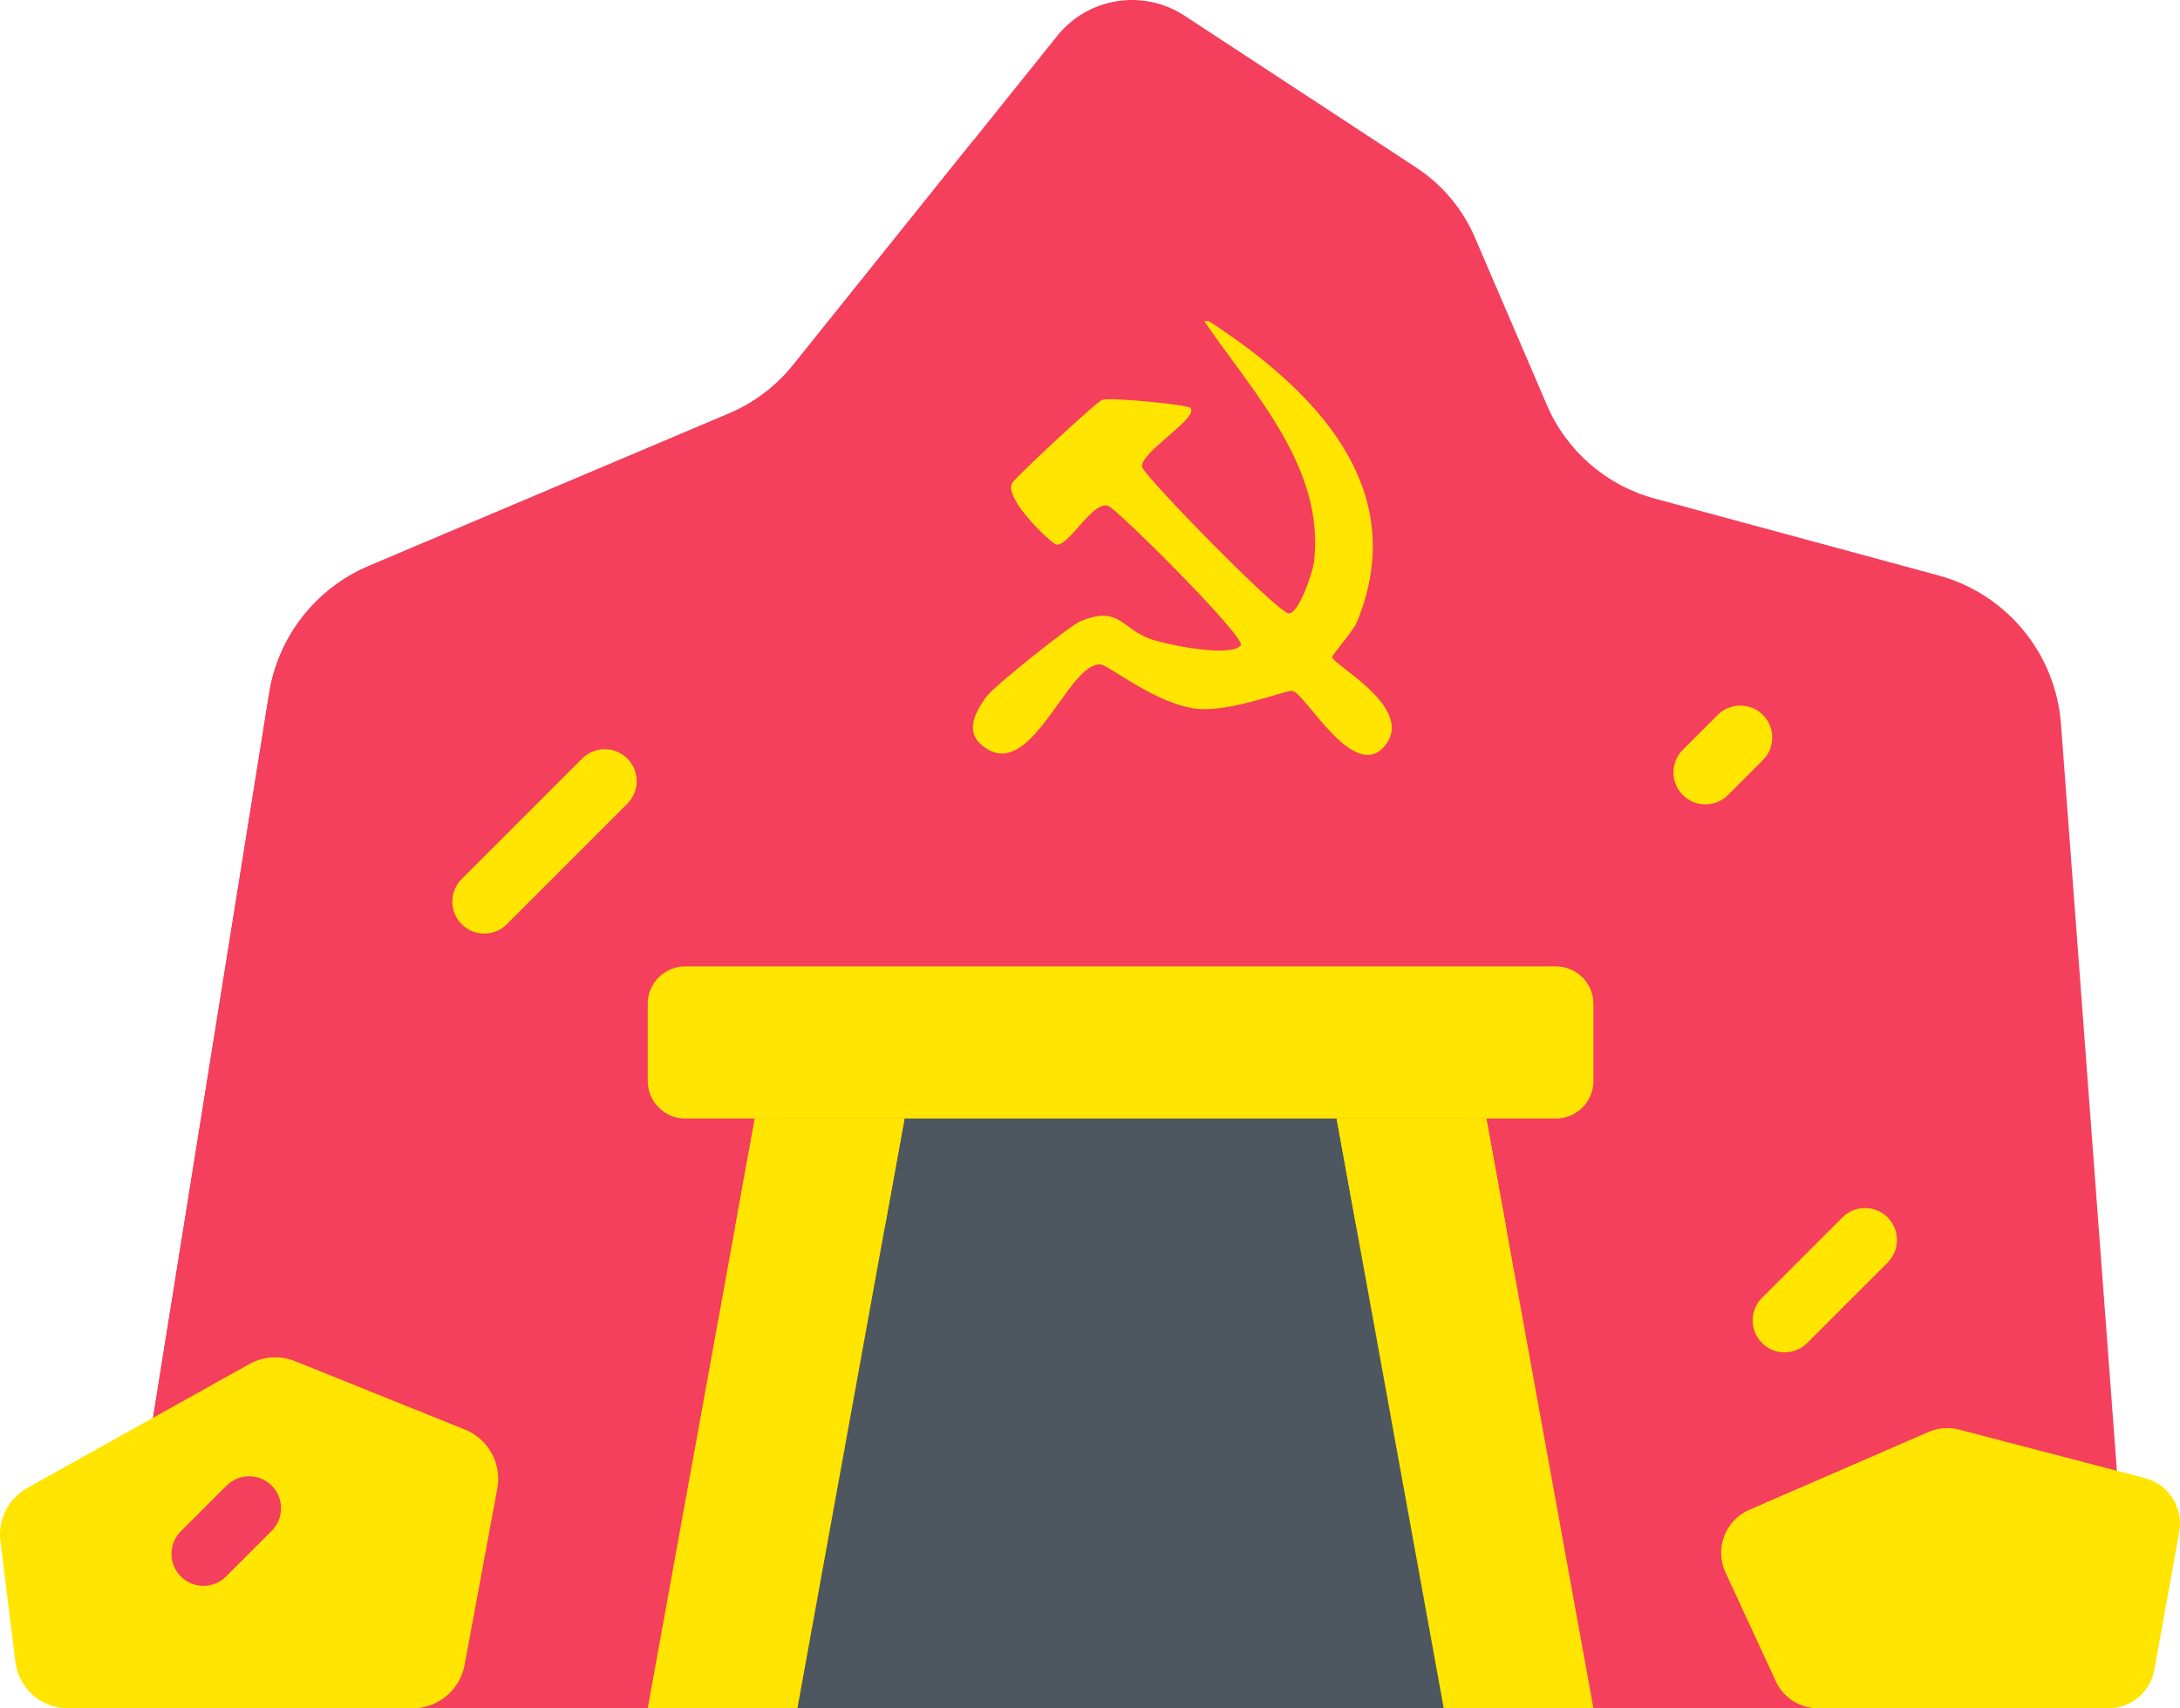
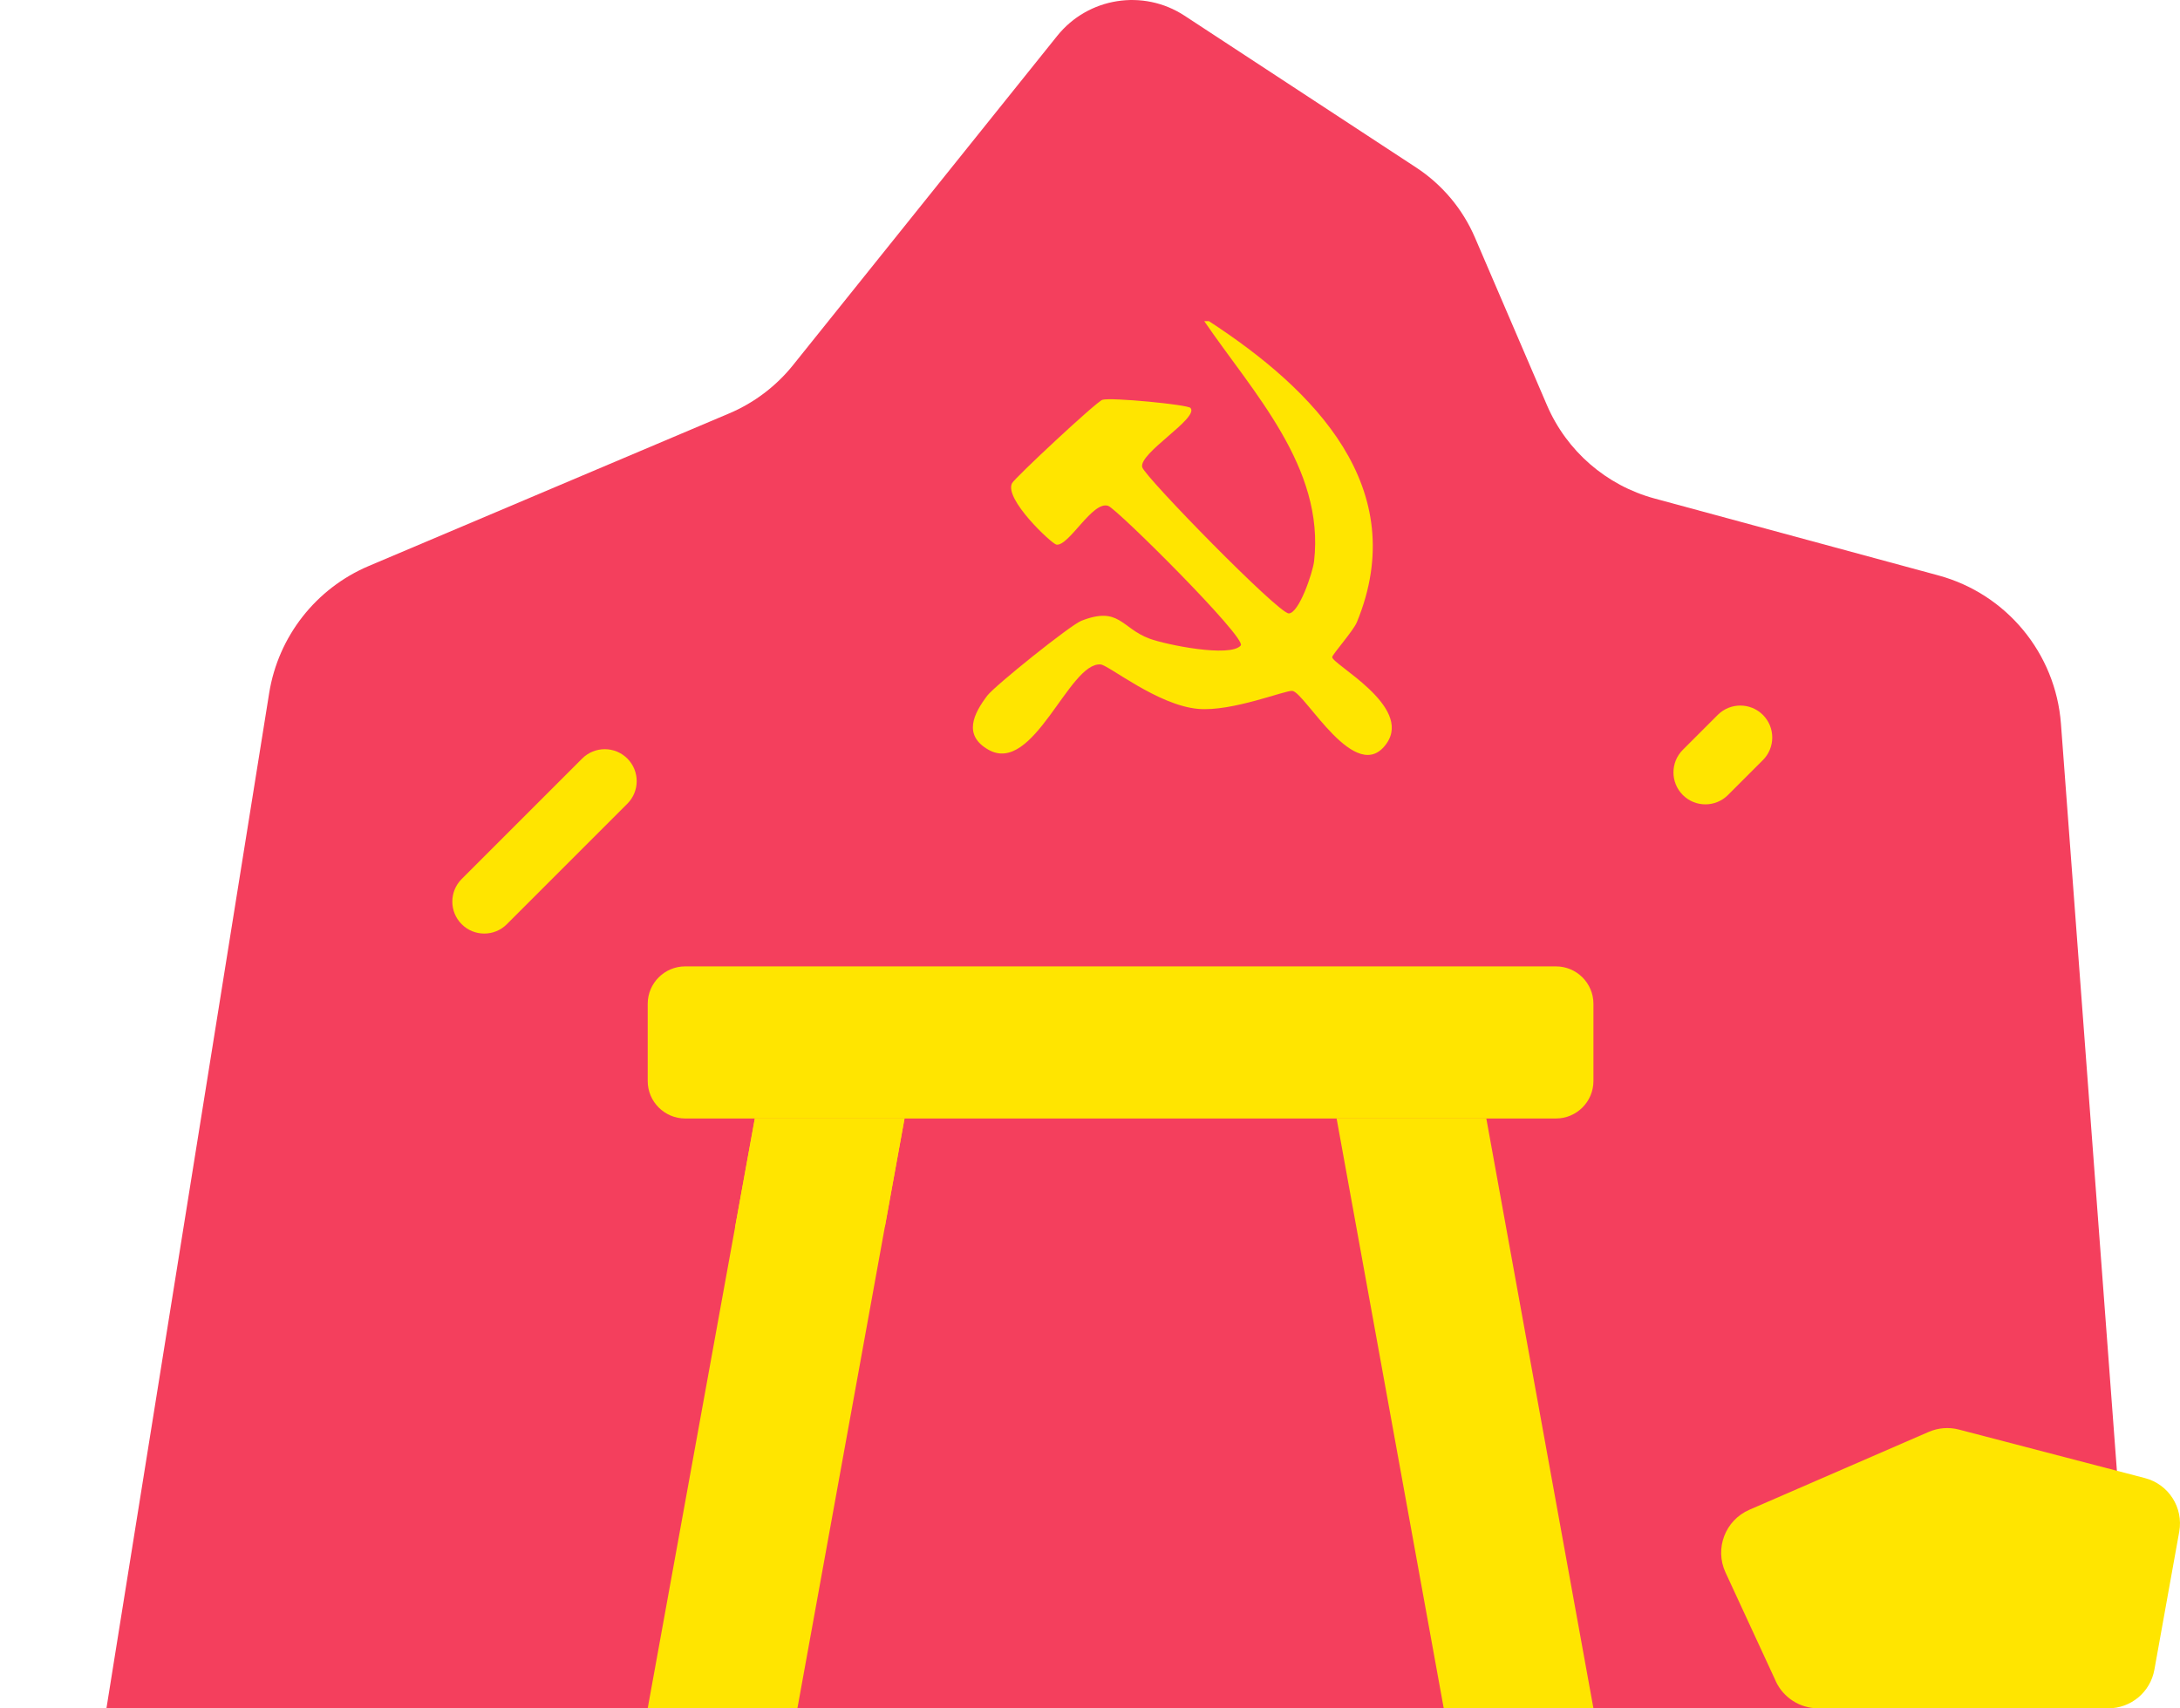
<svg xmlns="http://www.w3.org/2000/svg" id="Layer_2" data-name="Layer 2" viewBox="0 0 512 401.28">
  <defs>
    <style>      .cls-1 {        fill: #4e5660;      }      .cls-2 {        fill: #ffe500;      }      .cls-3 {        fill: #f43f5d;      }    </style>
  </defs>
  <g id="Layer_1-2" data-name="Layer 1">
    <path class="cls-3" d="M500.25,386.47l-16.21-216.45c-1.24-16.55-12.78-30.52-28.79-34.86l-66.68-18.07c-11.32-3.07-20.62-11.14-25.25-21.92l-16.91-39.37c-2.88-6.71-7.68-12.43-13.79-16.44L278.21,3.69c-9.7-6.36-22.65-4.31-29.91,4.74l-62.04,77.33c-3.98,4.96-9.13,8.86-14.98,11.34l-84.67,35.85c-12.41,5.26-21.25,16.54-23.39,29.85l-38.22,238.48h461.51c8.02,0,14.34-6.81,13.74-14.8Z" />
-     <path class="cls-3" d="M228.76,32.78l-42.5,52.98c-3.98,4.96-9.13,8.86-14.98,11.34l-84.66,35.85c-12.42,5.26-21.25,16.54-23.39,29.85l-38.22,238.48h282.11c-79.34-67.29-105.1-267.34-78.35-368.5Z" />
-     <path class="cls-1" d="M183.6,244.86h159.17v156.41h-159.17v-156.41Z" />
    <path class="cls-2" d="M187.28,401.28h-35.16l25.16-138.55h35.16l-25.16,138.55Z" />
    <path class="cls-2" d="M172.66,288.18h35.16l4.62-25.45h-35.16l-4.62,25.45Z" />
    <path class="cls-2" d="M339.08,401.28h35.16l-25.16-138.55h-35.16l25.16,138.55Z" />
-     <path class="cls-2" d="M349.09,262.73h-35.16l4.62,25.45h35.16l-4.62-25.45Z" />
    <path class="cls-2" d="M365.43,262.73h-204.5c-4.86,0-8.81-3.95-8.81-8.81v-18.11c0-4.87,3.95-8.81,8.81-8.81h204.5c4.86,0,8.81,3.94,8.81,8.81v18.11c0,4.86-3.95,8.81-8.81,8.81Z" />
    <path class="cls-2" d="M113.73,219.29c-1.92,0-3.84-.73-5.3-2.2-2.93-2.93-2.93-7.68,0-10.61l28.3-28.3c2.93-2.93,7.68-2.93,10.61,0,2.93,2.93,2.93,7.68,0,10.61l-28.3,28.3c-1.46,1.47-3.38,2.2-5.3,2.2Z" />
-     <path class="cls-2" d="M419.13,317.66c-1.92,0-3.84-.73-5.3-2.2-2.93-2.93-2.93-7.68,0-10.61l18.89-18.89c2.93-2.93,7.68-2.93,10.61,0s2.93,7.68,0,10.61l-18.89,18.89c-1.46,1.46-3.38,2.2-5.3,2.2Z" />
    <path class="cls-2" d="M400.53,188.94c-1.92,0-3.84-.73-5.3-2.2-2.93-2.93-2.93-7.68,0-10.61l8.2-8.2c2.93-2.93,7.68-2.93,10.61,0s2.93,7.68,0,10.61l-8.2,8.2c-1.46,1.46-3.38,2.2-5.3,2.2Z" />
-     <path class="cls-2" d="M3.61,390.35L.09,361.93c-.62-5.03,1.87-9.93,6.29-12.4l52.19-29.12c3.29-1.83,7.23-2.08,10.72-.68l39.92,16.08c5.5,2.21,8.67,7.99,7.59,13.82l-7.68,41.46c-1.09,5.9-6.24,10.19-12.24,10.19H15.97c-6.29,0-11.59-4.69-12.36-10.93Z" />
    <path class="cls-3" d="M47.77,372.51c-1.92,0-3.84-.73-5.3-2.2-2.93-2.93-2.93-7.68,0-10.61l10.73-10.73c2.93-2.93,7.68-2.93,10.61,0,2.93,2.93,2.93,7.68,0,10.61l-10.73,10.73c-1.46,1.46-3.38,2.2-5.3,2.2Z" />
    <path class="cls-2" d="M417.06,394.89l-11.81-25.54c-2.59-5.61-.06-12.25,5.61-14.71l42.09-18.28c2.26-.98,4.78-1.18,7.16-.55l43.66,11.39c5.56,1.45,9.07,6.94,8.05,12.6l-5.84,32.43c-.95,5.24-5.5,9.05-10.83,9.05h-68.11c-4.29,0-8.19-2.49-9.99-6.38Z" />
    <path class="cls-2" d="M283.92,75.43c24.6,16.02,47.76,39.11,34.76,70.72-.84,2.03-5.65,7.44-5.79,8.17-.3,1.58,18.92,11.5,12.78,20.3-7.15,10.25-19.08-11.81-22.11-12.33-1.52-.26-14.18,4.94-22.19,4.22-9.49-.85-20.97-10.28-22.88-10.43-7.45-.62-15.71,26.09-26.36,20.02-6.02-3.43-3.44-8.48-.27-12.68,1.76-2.33,19.52-16.58,22.11-17.6,8.93-3.5,9.36,1.72,16,4.19,3.85,1.43,18.96,4.51,21.44,1.61,1.47-1.72-29-32.03-31.13-32.79-3.67-1.3-9.22,9.51-12.16,9.1-1.07-.15-12.38-10.73-10.42-14.44.68-1.28,19.83-19.17,21.22-19.58,2.05-.61,20.02,1.13,20.69,1.92,2.04,2.41-12.3,10.67-11.33,13.94.69,2.33,31.97,34.34,34.4,34.32s5.66-9.68,5.95-12.26c2.53-22.06-14.39-39.67-25.8-56.4h1.07Z" />
  </g>
</svg>